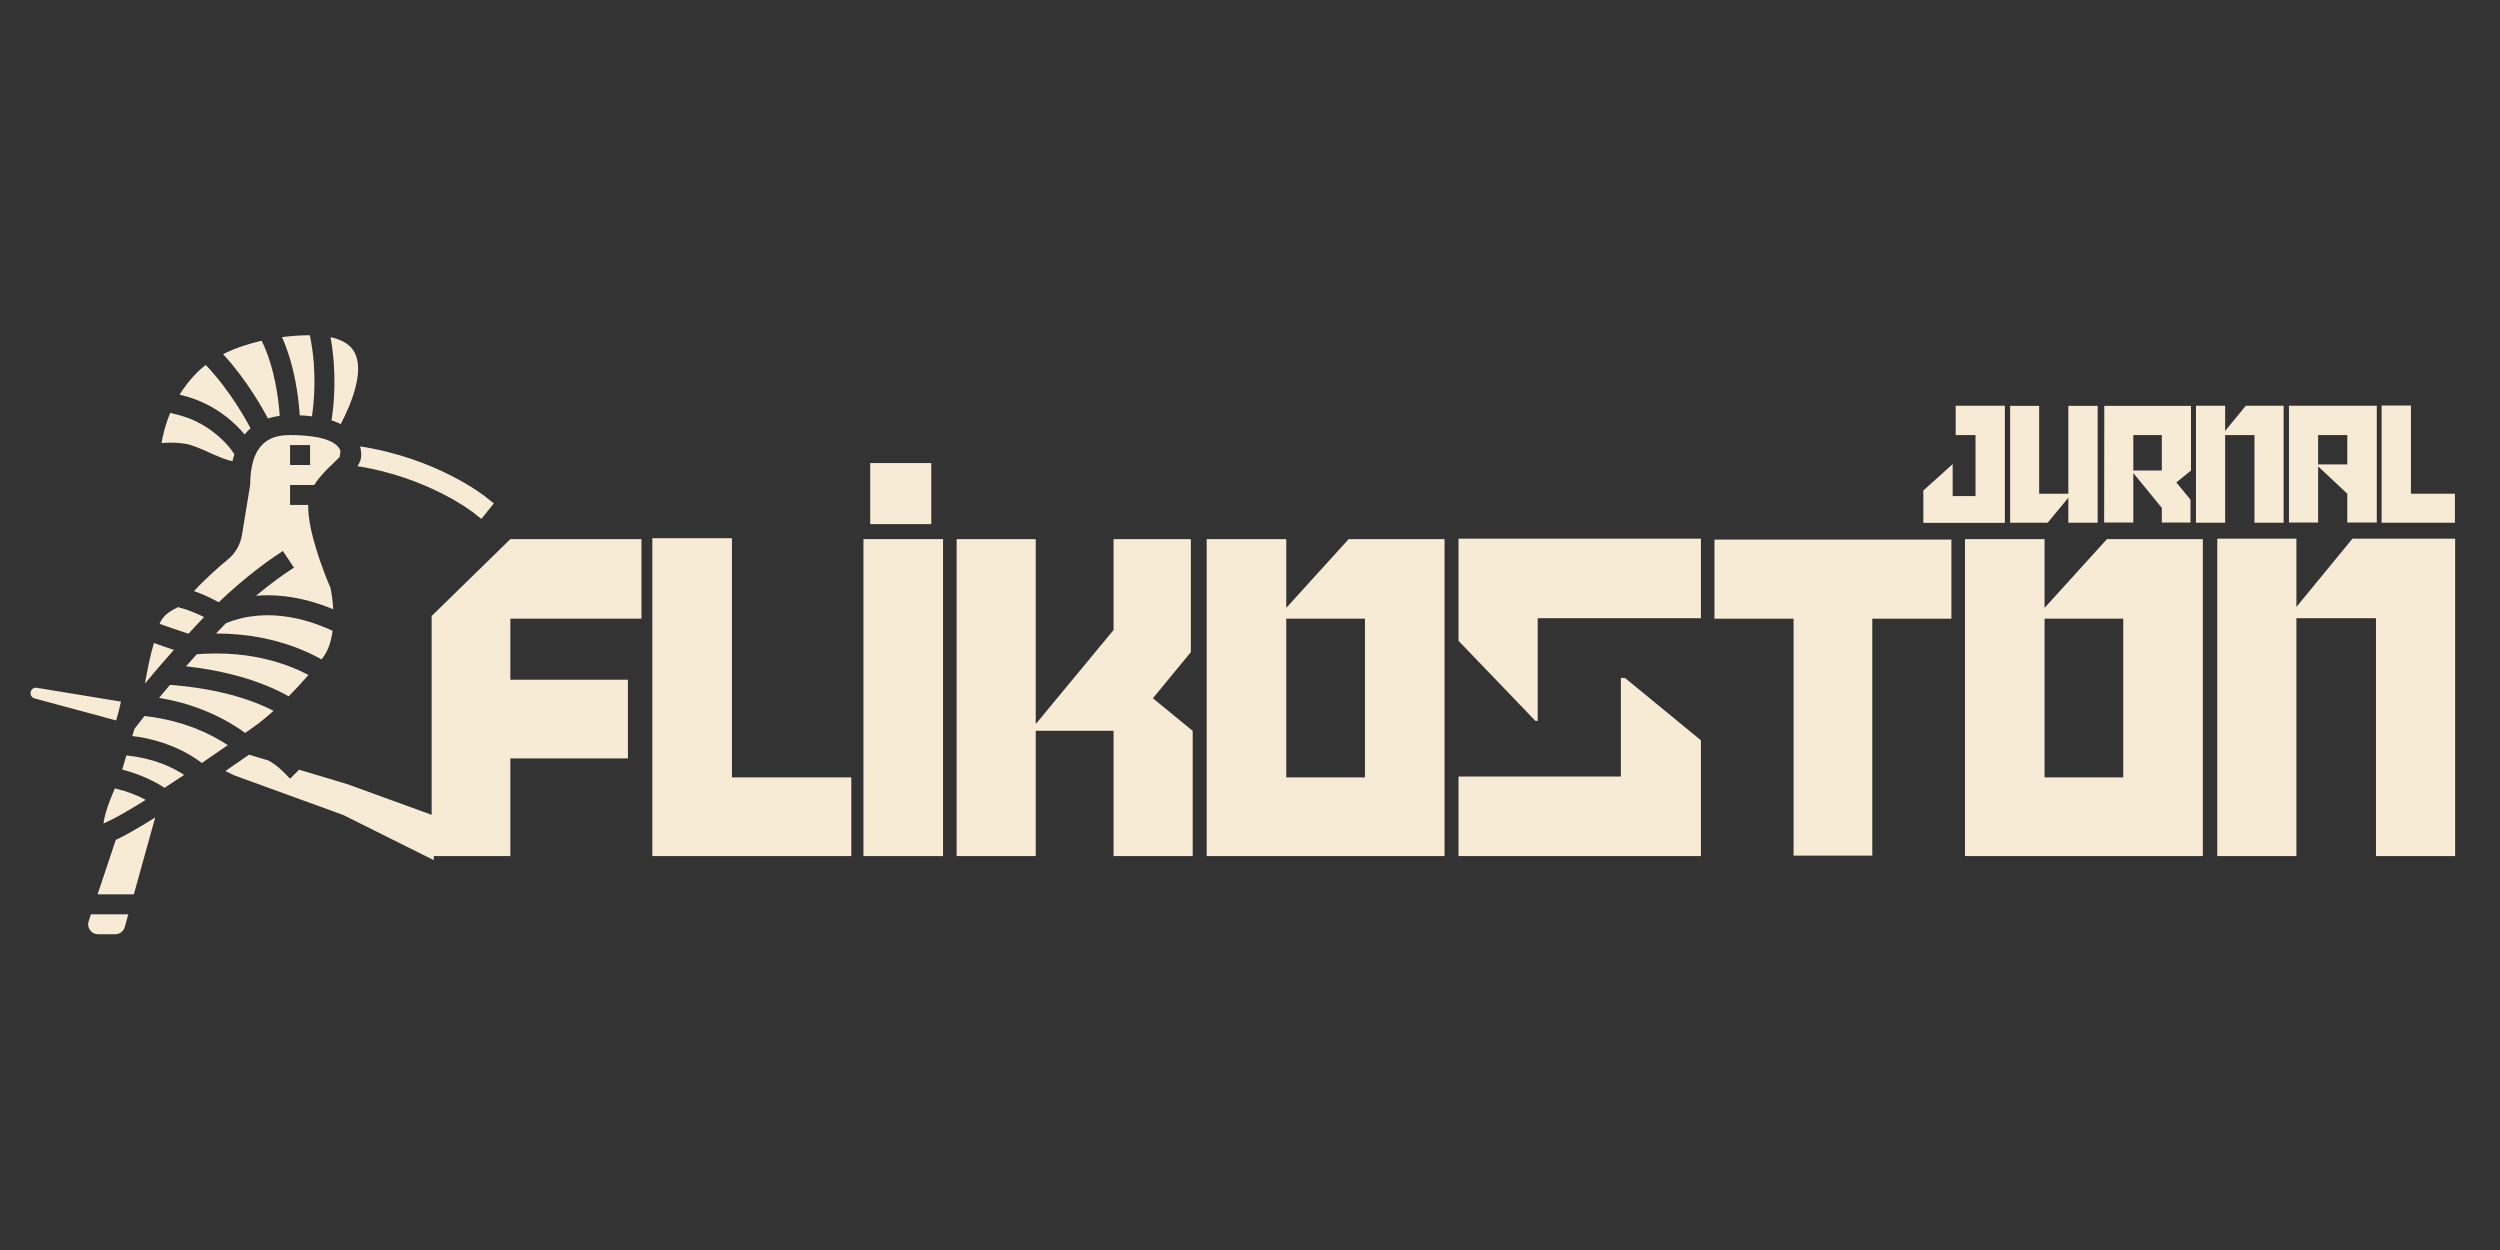
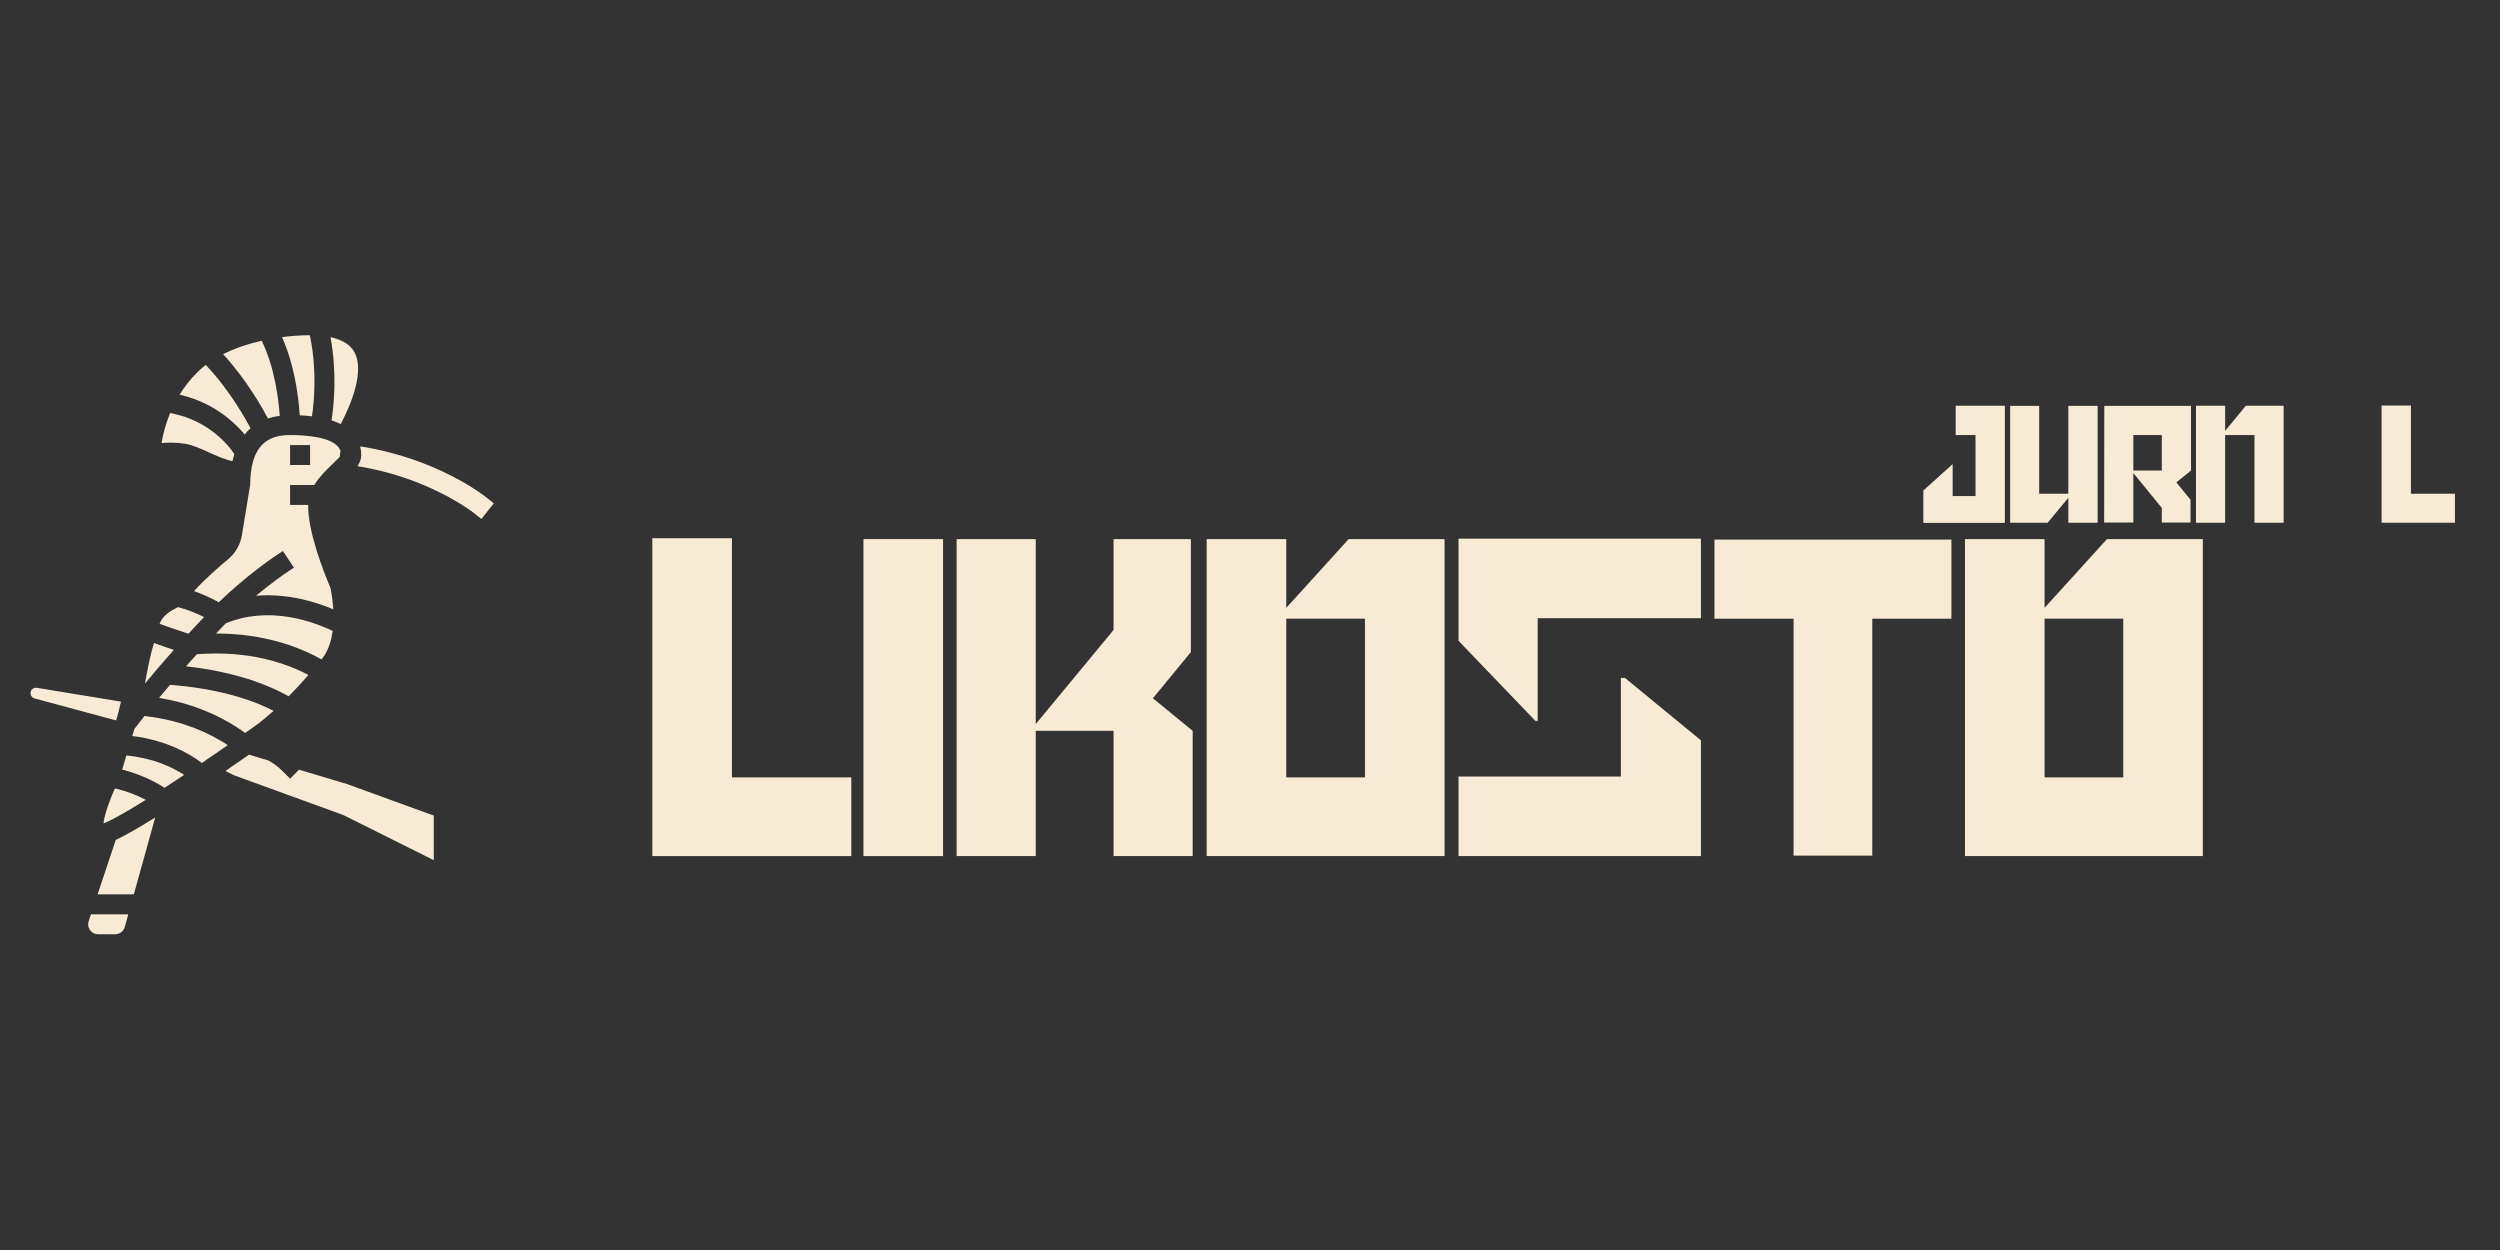
<svg xmlns="http://www.w3.org/2000/svg" width="1000" zoomAndPan="magnify" viewBox="0 0 750 375" height="500" preserveAspectRatio="xMidYMid meet" version="1.0">
  <rect x="0" y="0" width="750" height="375" fill="#333333" stroke="none" />
  <defs>
    <g />
    <clipPath id="cdde94c0f0">
      <path d="M 3.109 20.66 L 142.039 20.66 L 142.039 202.391 L 3.109 202.391 Z M 3.109 20.66 " clip-rule="nonzero" />
    </clipPath>
    <clipPath id="b30990c93d">
-       <path d="M 0.254 1 L 139.039 1 L 139.039 182 L 0.254 182 Z M 0.254 1 " clip-rule="nonzero" />
+       <path d="M 0.254 1 L 139.039 1 L 139.039 182 L 0.254 182 M 0.254 1 " clip-rule="nonzero" />
    </clipPath>
    <clipPath id="ec8f3adc2a">
      <rect x="0" width="140" y="0" height="183" />
    </clipPath>
    <clipPath id="3d8def175a">
      <rect x="0" width="163" y="0" height="51" />
    </clipPath>
    <clipPath id="dc599524f4">
      <rect x="0" width="736" y="0" height="213" />
    </clipPath>
  </defs>
  <g transform="matrix(1, 0, 0, 1, 6, 79)">
    <g clip-path="url(#dc599524f4)">
      <g clip-path="url(#cdde94c0f0)">
        <g transform="matrix(1, 0, 0, 1, 3, 20)">
          <g clip-path="url(#ec8f3adc2a)">
            <g clip-path="url(#b30990c93d)">
              <path fill="#f8ebd6" d="M 99.371 37.504 C 99.371 36.66 99.266 35.789 99.047 34.914 C 121.996 38.473 136.191 49.648 136.805 50.148 L 139.145 52.012 L 135.41 56.684 L 133.066 54.824 C 132.934 54.719 119.496 44.195 98.246 40.855 C 98.922 39.836 99.371 38.742 99.371 37.504 Z M 80.918 25.598 C 80.625 20.812 79.555 11.02 75.609 2.133 C 78.555 1.746 81.398 1.57 83.957 1.57 L 84.07 2.152 C 86.113 12.34 85.238 21.52 84.582 25.902 C 83.438 25.754 82.23 25.652 80.918 25.598 Z M 90.461 27.109 C 91.18 22.551 92.137 13.039 90.16 2.152 C 93.707 2.91 96.133 4.422 97.352 6.691 C 100.328 12.238 96.57 21.875 93.219 28.223 C 92.406 27.816 91.492 27.441 90.461 27.109 Z M 64.391 31.344 C 62 28.43 55.848 22.133 45.805 19.625 L 44.879 19.398 C 46.285 17.129 48.02 14.84 50.195 12.672 C 50.965 11.895 51.832 11.176 52.727 10.488 C 59.988 18.043 65.141 27.516 66.16 29.469 C 65.527 30.031 64.934 30.668 64.391 31.344 Z M 57.93 7.25 C 61.508 5.441 65.496 4.129 69.5 3.223 C 73.496 11.383 74.602 21.082 74.914 25.746 C 73.664 25.91 72.488 26.172 71.387 26.535 C 70.094 24.07 65.129 15.047 57.93 7.25 Z M 36.938 135.363 C 36.406 135.094 35.844 134.812 35.262 134.551 C 35.18 134.508 35.105 134.469 35.023 134.438 C 34.379 134.145 33.68 133.855 32.961 133.582 C 32.773 133.5 32.578 133.426 32.379 133.355 C 32.367 133.355 32.359 133.355 32.359 133.355 C 31.777 133.137 31.184 132.926 30.57 132.73 C 30.359 132.668 30.164 132.594 29.953 132.531 C 29.777 132.48 29.609 132.43 29.434 132.375 C 28.852 132.199 28.27 132.031 27.656 131.887 C 27.977 130.785 28.402 129.336 28.914 127.629 C 28.965 127.629 29.02 127.641 29.07 127.652 C 29.902 127.734 30.703 127.84 31.496 127.965 C 31.723 128.004 31.953 128.047 32.184 128.09 C 32.848 128.203 33.484 128.328 34.105 128.465 C 34.273 128.504 34.449 128.535 34.605 128.578 C 35.375 128.754 36.105 128.953 36.824 129.16 C 36.969 129.203 37.105 129.254 37.25 129.297 C 37.812 129.473 38.363 129.648 38.906 129.848 C 39.082 129.91 39.258 129.973 39.445 130.043 C 39.715 130.148 39.977 130.254 40.238 130.355 C 40.527 130.48 40.832 130.598 41.102 130.711 C 41.164 130.742 41.227 130.762 41.289 130.785 C 41.871 131.043 42.422 131.316 42.953 131.574 C 43.098 131.648 43.246 131.73 43.379 131.805 C 43.773 132 44.148 132.211 44.516 132.418 C 44.516 132.418 44.523 132.418 44.523 132.43 C 44.66 132.5 44.797 132.574 44.922 132.648 C 45.367 132.918 45.805 133.176 46.211 133.449 C 46.223 133.457 46.23 133.469 46.242 133.469 C 45.418 134.02 44.586 134.562 43.754 135.113 C 42.629 135.863 41.496 136.613 40.371 137.34 C 40.277 137.289 40.176 137.227 40.082 137.164 C 39.77 136.965 39.445 136.758 39.113 136.559 C 39.031 136.508 38.938 136.457 38.844 136.402 C 38.406 136.145 37.938 135.883 37.449 135.625 C 37.281 135.539 37.105 135.445 36.938 135.363 Z M 45.723 126.266 C 45.047 125.922 44.336 125.59 43.598 125.27 C 43.422 125.195 43.246 125.121 43.066 125.051 C 42.391 124.758 41.684 124.477 40.945 124.219 C 40.809 124.164 40.684 124.125 40.551 124.07 C 39.715 123.781 38.832 123.508 37.926 123.25 C 37.699 123.188 37.469 123.125 37.238 123.07 C 36.355 122.832 35.438 122.613 34.48 122.418 C 34.41 122.406 34.336 122.387 34.254 122.363 C 33.242 122.168 32.184 122 31.09 121.863 C 31.09 121.863 31.078 121.863 31.066 121.855 C 30.934 121.844 30.82 121.812 30.684 121.801 C 30.695 121.762 30.703 121.719 30.715 121.688 C 30.922 121.023 31.129 120.344 31.34 119.648 C 31.516 119.43 31.703 119.199 31.871 118.973 C 32.672 117.93 33.504 116.871 34.336 115.816 C 34.336 115.809 34.336 115.809 34.348 115.809 C 34.48 115.816 34.605 115.84 34.754 115.859 C 36.012 116.004 37.25 116.184 38.438 116.391 C 38.562 116.41 38.688 116.441 38.812 116.465 C 39.902 116.66 40.953 116.891 41.984 117.129 C 42.227 117.191 42.465 117.242 42.703 117.305 C 43.234 117.441 43.723 117.598 44.234 117.734 C 44.773 117.891 45.336 118.023 45.855 118.191 C 46.012 118.242 46.16 118.297 46.316 118.348 C 47.211 118.637 48.082 118.941 48.918 119.254 C 49.094 119.324 49.281 119.387 49.445 119.449 C 50.363 119.816 51.246 120.18 52.082 120.555 C 52.234 120.625 52.371 120.688 52.527 120.762 C 53.266 121.105 53.984 121.461 54.66 121.812 C 54.777 121.863 54.891 121.926 55.004 121.98 C 55.754 122.375 56.449 122.77 57.117 123.164 C 57.242 123.238 57.367 123.312 57.492 123.383 C 58.105 123.758 58.688 124.125 59.23 124.477 C 59.262 124.496 59.301 124.52 59.332 124.539 C 59.312 124.551 59.301 124.559 59.293 124.57 C 57.262 125.977 54.965 127.566 52.496 129.242 C 52.184 129.461 51.871 129.672 51.551 129.891 C 51.496 129.848 51.434 129.805 51.383 129.766 C 50.996 129.484 50.594 129.191 50.164 128.898 C 50.039 128.805 49.914 128.723 49.789 128.641 C 49.477 128.441 49.168 128.234 48.832 128.027 C 48.613 127.891 48.387 127.746 48.156 127.609 C 48.031 127.535 47.898 127.465 47.773 127.379 C 47.762 127.379 47.75 127.371 47.742 127.371 C 47.23 127.07 46.699 126.777 46.137 126.484 C 45.992 126.414 45.855 126.34 45.723 126.266 Z M 84.02 40.504 C 82.562 40.504 81.824 40.504 81.438 40.504 C 80.242 40.504 82.562 40.504 78.023 40.504 L 78.023 34.52 L 84.02 34.52 Z M 92.148 34.727 C 91.211 33.801 89.797 33.125 88.152 32.656 C 87.902 32.57 87.641 32.508 87.383 32.445 C 87.121 32.383 86.852 32.312 86.578 32.258 C 83.727 31.668 80.512 31.52 78.023 31.52 C 74.301 31.52 69.699 32.352 67.441 37.898 C 67.055 38.848 66.742 39.93 66.516 41.156 C 66.328 42.125 66.191 43.176 66.121 44.352 C 66.078 45.027 66.047 45.738 66.047 46.496 L 63.578 61.547 C 63.102 64.406 61.602 67 59.363 68.84 C 56.961 70.809 52.871 74.336 49.199 78.332 C 49.312 78.375 49.426 78.414 49.539 78.457 C 49.77 78.539 50 78.625 50.219 78.707 C 50.414 78.781 50.602 78.852 50.801 78.926 C 51.02 79.02 51.238 79.102 51.457 79.195 C 51.645 79.27 51.82 79.34 51.996 79.414 C 52.203 79.508 52.422 79.602 52.633 79.695 C 52.797 79.77 52.953 79.84 53.121 79.914 C 53.32 80.008 53.516 80.09 53.715 80.184 C 53.871 80.258 54.027 80.34 54.172 80.402 C 54.359 80.496 54.535 80.59 54.715 80.672 C 54.848 80.746 54.996 80.82 55.129 80.883 C 55.297 80.977 55.453 81.059 55.617 81.141 C 55.742 81.203 55.879 81.277 55.992 81.34 C 56.148 81.422 56.285 81.496 56.43 81.578 C 56.492 81.609 56.555 81.641 56.617 81.684 C 65.098 73.512 73.02 68.195 73.375 67.965 L 75.859 66.301 L 79.191 71.285 L 76.691 72.953 C 76.641 72.984 72.844 75.543 67.805 79.715 C 68.043 79.695 68.285 79.695 68.523 79.676 C 68.918 79.652 69.305 79.633 69.699 79.613 C 70.188 79.59 70.676 79.582 71.156 79.582 C 71.48 79.582 71.793 79.59 72.113 79.59 C 72.645 79.602 73.176 79.613 73.695 79.645 C 73.809 79.652 73.914 79.664 74.027 79.664 C 75.383 79.758 76.715 79.895 78.004 80.09 C 78.023 80.09 78.055 80.09 78.078 80.102 C 78.672 80.184 79.242 80.289 79.824 80.402 C 79.992 80.434 80.168 80.465 80.336 80.496 C 80.875 80.609 81.418 80.727 81.957 80.852 C 82.125 80.891 82.293 80.934 82.457 80.977 C 83 81.102 83.539 81.234 84.062 81.383 C 84.125 81.402 84.195 81.422 84.258 81.445 C 85.414 81.766 86.527 82.121 87.59 82.484 C 87.641 82.504 87.684 82.516 87.734 82.535 C 88.141 82.684 88.527 82.828 88.922 82.973 C 89.16 83.059 89.41 83.152 89.648 83.242 C 89.984 83.379 90.305 83.504 90.629 83.641 C 90.73 83.68 90.855 83.734 90.973 83.773 C 90.793 80.609 90.297 78.113 90.141 77.363 C 88.203 72.816 83.281 60.402 83.457 52.48 L 78.023 52.48 L 78.023 46.496 L 85.277 46.496 C 86.953 43.844 89.055 41.812 90.824 40.137 C 91.512 39.48 92.375 38.648 92.906 38.086 L 92.969 37.609 L 93.137 36.234 C 92.938 35.672 92.594 35.172 92.148 34.727 Z M 81.086 95.766 C 80.648 95.586 80.211 95.41 79.754 95.242 C 79.512 95.148 79.285 95.066 79.047 94.973 C 78.504 94.785 77.953 94.598 77.391 94.41 C 77.223 94.348 77.066 94.297 76.902 94.246 C 76.184 94.004 75.434 93.785 74.664 93.566 C 74.445 93.504 74.227 93.453 74.02 93.391 C 73.426 93.234 72.832 93.078 72.219 92.934 C 71.949 92.871 71.676 92.809 71.395 92.746 C 70.77 92.602 70.125 92.477 69.48 92.34 C 69.242 92.297 69.004 92.246 68.762 92.203 C 67.867 92.039 66.961 91.891 66.027 91.758 C 65.879 91.734 65.723 91.715 65.578 91.695 C 64.777 91.59 63.965 91.496 63.133 91.414 C 62.832 91.383 62.52 91.363 62.215 91.332 C 61.488 91.27 60.738 91.215 59.98 91.176 C 59.676 91.152 59.375 91.145 59.074 91.121 C 58.055 91.082 57.023 91.051 55.953 91.051 C 55.922 91.051 55.898 91.051 55.867 91.051 C 55.848 91.051 55.836 91.051 55.816 91.051 C 55.816 91.051 55.805 91.051 55.805 91.051 C 56.961 89.832 57.855 88.895 58.438 88.301 C 58.543 88.199 58.656 88.082 58.742 88 C 58.75 87.988 58.762 87.969 58.773 87.969 C 59.156 87.812 59.543 87.688 59.918 87.543 C 60.25 87.43 60.582 87.293 60.914 87.18 C 61.488 87 62.051 86.844 62.613 86.699 C 62.84 86.637 63.07 86.555 63.309 86.5 C 64.934 86.105 66.547 85.855 68.137 85.711 C 68.254 85.699 68.379 85.699 68.504 85.691 C 69.18 85.637 69.844 85.598 70.512 85.574 C 70.656 85.574 70.812 85.574 70.957 85.574 C 71.594 85.574 72.227 85.574 72.852 85.605 C 73.008 85.605 73.156 85.629 73.312 85.629 C 73.934 85.668 74.551 85.711 75.152 85.773 C 75.297 85.785 75.445 85.805 75.578 85.816 C 76.195 85.887 76.797 85.961 77.391 86.055 C 77.527 86.074 77.66 86.105 77.797 86.125 C 78.391 86.219 78.984 86.336 79.566 86.461 C 79.691 86.48 79.805 86.5 79.93 86.531 C 80.512 86.656 81.086 86.793 81.648 86.938 C 81.762 86.969 81.875 87 81.988 87.023 C 82.551 87.18 83.094 87.336 83.645 87.5 C 83.738 87.531 83.852 87.562 83.957 87.594 C 84.5 87.762 85.02 87.938 85.527 88.113 C 85.621 88.145 85.727 88.176 85.82 88.207 C 86.328 88.387 86.82 88.574 87.309 88.762 C 87.391 88.801 87.484 88.832 87.57 88.863 C 88.059 89.051 88.516 89.238 88.965 89.438 C 89.047 89.469 89.129 89.5 89.203 89.531 C 89.66 89.727 90.098 89.926 90.523 90.125 C 90.574 90.156 90.637 90.176 90.699 90.207 C 90.723 90.219 90.754 90.227 90.785 90.25 C 90.328 93.734 89.285 96.523 87.672 98.531 C 87.602 98.637 87.527 98.719 87.445 98.812 C 87.371 98.773 87.277 98.719 87.203 98.68 C 87.027 98.586 86.84 98.492 86.664 98.387 C 86.352 98.219 86.027 98.043 85.695 97.875 C 85.508 97.781 85.32 97.68 85.133 97.586 C 84.656 97.348 84.164 97.117 83.656 96.879 C 83.551 96.824 83.445 96.785 83.344 96.73 C 82.824 96.492 82.281 96.262 81.73 96.023 C 81.523 95.941 81.305 95.859 81.086 95.766 Z M 77.609 109.898 C 77.484 109.824 77.348 109.75 77.223 109.688 C 77.047 109.586 76.859 109.48 76.672 109.387 C 76.359 109.219 76.047 109.055 75.727 108.887 C 75.547 108.805 75.383 108.711 75.203 108.629 C 74.715 108.379 74.215 108.137 73.684 107.887 C 73.527 107.816 73.352 107.742 73.188 107.668 C 72.801 107.492 72.406 107.316 72 107.141 C 71.77 107.047 71.531 106.941 71.293 106.848 C 70.926 106.691 70.543 106.535 70.156 106.391 C 69.906 106.285 69.656 106.191 69.398 106.086 C 68.98 105.93 68.543 105.777 68.105 105.621 C 67.867 105.527 67.641 105.441 67.398 105.359 C 66.742 105.129 66.059 104.902 65.359 104.684 C 65.16 104.621 64.965 104.566 64.766 104.504 C 64.227 104.34 63.672 104.172 63.113 104.016 C 62.82 103.934 62.52 103.852 62.227 103.766 C 61.727 103.633 61.219 103.496 60.695 103.371 C 60.387 103.289 60.062 103.203 59.75 103.133 C 59.188 102.996 58.605 102.863 58.023 102.738 C 57.742 102.676 57.461 102.602 57.168 102.539 C 56.305 102.363 55.43 102.184 54.527 102.02 C 54.309 101.977 54.078 101.945 53.871 101.902 C 53.152 101.777 52.422 101.652 51.684 101.539 C 51.32 101.488 50.945 101.438 50.582 101.375 C 49.957 101.289 49.324 101.195 48.676 101.125 C 48.27 101.062 47.867 101.02 47.449 100.969 C 47.242 100.945 47.031 100.914 46.812 100.883 C 47.875 99.688 48.949 98.492 50.031 97.285 C 50.039 97.285 50.051 97.273 50.051 97.262 C 50.594 97.223 51.121 97.199 51.652 97.168 C 51.988 97.16 52.32 97.129 52.641 97.117 C 54.785 97.012 56.836 97.023 58.805 97.105 C 59.055 97.117 59.301 97.137 59.551 97.148 C 60.281 97.191 60.988 97.23 61.688 97.293 C 61.977 97.316 62.27 97.348 62.559 97.379 C 63.207 97.438 63.84 97.512 64.477 97.594 C 64.746 97.625 65.027 97.668 65.297 97.699 C 65.953 97.805 66.598 97.898 67.223 98.012 C 67.441 98.055 67.66 98.086 67.867 98.125 C 69.523 98.43 71.082 98.793 72.551 99.199 C 72.789 99.262 73.02 99.324 73.25 99.395 C 73.738 99.531 74.215 99.676 74.684 99.824 C 74.945 99.906 75.195 99.988 75.453 100.074 C 75.871 100.207 76.285 100.352 76.691 100.5 C 76.941 100.582 77.184 100.664 77.422 100.758 C 77.836 100.914 78.234 101.07 78.629 101.227 C 78.828 101.312 79.035 101.383 79.23 101.469 C 79.785 101.695 80.324 101.934 80.836 102.164 C 80.906 102.207 80.98 102.238 81.062 102.27 C 81.523 102.488 81.969 102.707 82.395 102.914 C 82.574 103.008 82.738 103.09 82.906 103.172 C 83.113 103.289 83.332 103.391 83.531 103.496 C 81.555 105.777 79.574 107.91 77.609 109.898 Z M 64.965 120.594 C 64.828 120.688 64.703 120.781 64.559 120.887 C 64.496 120.836 64.422 120.793 64.359 120.742 C 64.227 120.648 64.09 120.543 63.945 120.449 C 63.695 120.273 63.426 120.086 63.152 119.898 C 63.02 119.805 62.871 119.711 62.738 119.617 C 62.695 119.586 62.664 119.566 62.621 119.543 C 62.289 119.324 61.945 119.098 61.594 118.879 C 61.531 118.836 61.477 118.805 61.414 118.762 C 60.957 118.484 60.48 118.191 59.988 117.898 C 59.855 117.816 59.707 117.742 59.562 117.66 C 59.188 117.441 58.812 117.234 58.418 117.027 C 58.242 116.922 58.062 116.828 57.875 116.723 C 57.48 116.516 57.066 116.309 56.648 116.098 C 56.48 116.016 56.316 115.934 56.148 115.848 C 55.566 115.57 54.965 115.277 54.34 114.996 C 54.234 114.953 54.129 114.914 54.027 114.871 C 53.496 114.641 52.953 114.402 52.402 114.184 C 52.176 114.09 51.957 114.008 51.727 113.914 C 51.258 113.738 50.789 113.559 50.312 113.383 C 50.062 113.289 49.812 113.207 49.562 113.113 C 49.012 112.926 48.449 112.738 47.875 112.551 C 47.699 112.5 47.531 112.438 47.344 112.383 C 46.805 112.219 46.254 112.051 45.691 111.895 C 45.473 111.844 45.273 111.781 45.055 111.727 C 44.828 111.664 44.598 111.613 44.367 111.551 C 43.785 111.406 43.203 111.262 42.598 111.125 C 42.309 111.051 42.008 110.988 41.703 110.926 C 41.121 110.801 40.539 110.688 39.945 110.582 C 39.652 110.52 39.363 110.469 39.07 110.418 C 38.957 110.406 38.852 110.375 38.738 110.355 C 38.945 110.094 39.156 109.836 39.383 109.574 C 39.488 109.449 39.59 109.324 39.695 109.199 C 40.227 108.555 40.758 107.918 41.297 107.285 C 41.527 107.004 41.766 106.734 41.996 106.461 C 42.434 106.492 42.891 106.523 43.316 106.566 C 43.621 106.598 43.922 106.617 44.211 106.648 C 45.129 106.734 46.035 106.828 46.906 106.93 C 47 106.941 47.105 106.953 47.211 106.961 C 48.188 107.086 49.145 107.211 50.082 107.355 C 50.312 107.387 50.539 107.43 50.77 107.461 C 51.457 107.566 52.121 107.68 52.777 107.793 C 53.078 107.848 53.359 107.898 53.652 107.949 C 54.246 108.066 54.828 108.18 55.391 108.293 C 55.672 108.348 55.953 108.41 56.223 108.461 C 56.848 108.598 57.461 108.742 58.062 108.887 C 58.242 108.93 58.43 108.969 58.605 109.012 C 59.363 109.199 60.113 109.387 60.844 109.586 C 61.008 109.637 61.188 109.688 61.352 109.742 C 61.895 109.898 62.434 110.043 62.945 110.207 C 63.195 110.281 63.426 110.355 63.652 110.426 C 64.102 110.574 64.539 110.707 64.965 110.855 C 65.191 110.938 65.422 111.012 65.652 111.094 C 66.098 111.25 66.523 111.406 66.953 111.562 C 67.117 111.633 67.305 111.695 67.484 111.758 C 68.055 111.988 68.617 112.207 69.16 112.438 C 69.273 112.488 69.387 112.539 69.512 112.594 C 69.93 112.77 70.344 112.945 70.73 113.121 C 70.926 113.207 71.105 113.301 71.293 113.383 C 71.605 113.527 71.918 113.676 72.219 113.832 C 72.406 113.914 72.582 114.008 72.758 114.102 C 72.863 114.152 72.957 114.207 73.062 114.258 C 69.543 117.422 67.398 118.867 67.379 118.887 C 67.316 118.93 66.441 119.555 64.965 120.594 Z M 60.562 36.184 L 61.312 37.277 C 61.102 37.941 60.914 38.629 60.758 39.336 C 58.887 39.055 55.711 37.629 53.809 36.777 C 51.215 35.602 48.75 34.488 46.586 34.133 C 43.891 33.707 41.414 33.738 39.465 33.914 C 39.84 31.613 40.59 28.398 42.07 24.871 L 44.359 25.434 C 54.984 28.098 60.512 36.102 60.562 36.184 Z M 0.73 107.691 C 0.949 107.512 1.438 107.223 2.074 107.348 L 27.289 111.48 C 26.863 113.434 26.395 115.328 25.844 117.129 L 1.23 110.488 C 0.629 110.301 0.148 109.656 0.148 108.949 C 0.148 108.285 0.512 107.879 0.73 107.691 Z M 17.602 177.344 L 18.277 175.293 L 29.488 175.293 L 28.434 179.094 C 28.082 180.383 26.883 181.277 25.551 181.277 L 20.441 181.277 C 19.465 181.277 18.578 180.832 18.008 180.039 C 17.445 179.25 17.289 178.262 17.602 177.344 Z M 25.73 152.973 C 28.102 151.867 31.754 149.871 37.562 146.25 L 31.152 169.301 L 20.277 169.301 Z M 44.086 83.305 C 44.191 83.254 44.297 83.203 44.398 83.152 C 44.398 83.152 44.41 83.152 44.41 83.152 C 44.461 83.16 44.523 83.184 44.578 83.191 C 45.23 83.359 45.879 83.547 46.504 83.754 C 46.586 83.785 46.68 83.805 46.773 83.836 C 47.406 84.047 48.02 84.273 48.605 84.504 C 48.676 84.535 48.738 84.555 48.801 84.586 C 49.406 84.824 49.977 85.074 50.52 85.316 C 50.562 85.336 50.602 85.355 50.645 85.367 C 51.195 85.629 51.715 85.879 52.195 86.117 C 52.195 86.117 52.203 86.125 52.215 86.125 C 51.996 86.355 51.758 86.605 51.52 86.855 C 51.426 86.961 51.34 87.043 51.246 87.148 C 50.832 87.574 50.383 88.051 49.914 88.551 C 49.844 88.637 49.758 88.73 49.676 88.812 C 49.25 89.27 48.793 89.758 48.312 90.281 C 48.25 90.352 48.188 90.414 48.113 90.488 C 47.93 90.695 47.75 90.895 47.555 91.102 C 47.242 90.996 46.887 90.883 46.492 90.758 C 46.324 90.695 46.148 90.645 45.961 90.582 C 45.879 90.551 45.805 90.527 45.723 90.496 C 45.41 90.395 45.086 90.289 44.766 90.188 C 44.723 90.164 44.68 90.156 44.641 90.145 C 44.359 90.051 44.055 89.945 43.766 89.844 C 43.652 89.812 43.547 89.77 43.441 89.738 C 43.16 89.645 42.879 89.551 42.59 89.445 C 42.527 89.426 42.453 89.395 42.379 89.375 C 41.996 89.25 41.621 89.113 41.246 88.977 C 41.227 88.977 41.215 88.977 41.203 88.969 C 40.832 88.832 40.445 88.699 40.07 88.562 C 40.051 88.562 40.027 88.551 40.02 88.543 C 39.621 88.406 39.258 88.27 38.875 88.137 C 39.863 85.617 42.039 84.336 44.086 83.305 Z M 40.32 95.004 C 40.746 95.148 41.164 95.297 41.578 95.43 C 41.695 95.473 41.809 95.504 41.922 95.547 C 42.328 95.691 42.746 95.828 43.129 95.953 C 43.141 95.961 43.152 95.961 43.16 95.961 C 43.016 96.117 42.891 96.273 42.746 96.43 C 42.266 96.98 41.797 97.523 41.32 98.074 C 40.715 98.762 40.113 99.449 39.52 100.137 C 39.477 100.176 39.438 100.227 39.395 100.27 C 39.289 100.395 39.188 100.508 39.082 100.633 L 38.414 101.406 L 38.32 101.508 C 37.051 103.008 35.793 104.484 34.574 105.961 C 34.543 106.004 34.504 106.047 34.473 106.086 C 34.48 105.992 34.504 105.898 34.523 105.809 C 35.324 101.52 36.094 97.418 37.188 93.902 C 37.645 94.066 38.113 94.234 38.582 94.402 C 38.664 94.434 38.758 94.465 38.844 94.484 C 39.289 94.648 39.746 94.805 40.195 94.961 C 40.238 94.973 40.277 94.992 40.32 95.004 Z M 30.383 139.004 C 30.434 139.027 30.508 139.047 30.57 139.066 C 30.734 139.129 30.883 139.203 31.047 139.266 C 31.609 139.484 32.16 139.715 32.672 139.941 C 32.922 140.066 33.148 140.18 33.391 140.297 C 33.785 140.484 34.18 140.672 34.543 140.867 C 34.605 140.898 34.648 140.93 34.711 140.961 C 32.215 142.523 30.164 143.762 28.465 144.73 C 26.875 145.645 25.605 146.332 24.605 146.844 C 23.43 147.445 22.605 147.809 22.055 148.027 C 22.223 146.227 23.23 142.566 25.469 137.527 C 25.543 137.547 25.613 137.559 25.676 137.57 C 26.301 137.727 26.895 137.891 27.469 138.059 C 27.488 138.059 27.508 138.07 27.531 138.07 C 27.77 138.141 28.02 138.195 28.238 138.266 C 28.988 138.496 29.695 138.746 30.383 139.004 Z M 64.352 128.34 C 62.664 129.516 60.738 130.855 58.637 132.305 L 61.238 133.594 L 94.031 145.52 L 121.133 159.051 L 121.133 145.676 L 95.145 136.227 L 80.719 131.906 L 78.023 134.602 L 75.914 132.48 C 74.395 130.961 72.895 129.898 71.543 129.148 L 65.703 127.402 C 65.641 127.441 65.578 127.484 65.516 127.527 L 64.352 128.348 L 64.352 128.34 " fill-opacity="1" fill-rule="nonzero" />
            </g>
          </g>
        </g>
      </g>
      <g fill="#f8ebd6" fill-opacity="1">
        <g transform="translate(123.498, 177.826)">
          <g>
-             <path d="M 23.609 0 L 0 0 L 0 -72.031 L 23.609 -95.094 L 62.938 -95.094 L 62.938 -71.219 L 23.609 -71.219 L 23.609 -52.906 L 58.875 -52.906 L 58.875 -29.297 L 23.609 -29.297 Z M 23.609 0 " />
-           </g>
+             </g>
        </g>
      </g>
      <g fill="#f8ebd6" fill-opacity="1">
        <g transform="translate(189.56, 177.826)">
          <g>
            <path d="M 24.016 -95.359 L 24.016 -23.609 L 59.828 -23.609 L 59.828 0 L 0.141 0 L 0.141 -95.359 Z M 24.016 -95.359 " />
          </g>
        </g>
      </g>
      <g fill="#f8ebd6" fill-opacity="1">
        <g transform="translate(253.18, 177.826)">
          <g>
            <path d="M -0.141 -95.094 L 23.734 -95.094 L 23.734 0 L -0.141 0 Z M -0.141 -95.094 " />
          </g>
        </g>
      </g>
      <g fill="#f8ebd6" fill-opacity="1">
        <g transform="translate(280.989, 177.826)">
          <g>
            <path d="M 23.734 -39.609 L 47.078 -67.828 L 47.078 -95.094 L 70.266 -95.094 L 70.266 -61.188 L 58.875 -47.344 L 70.812 -37.578 L 70.812 0 L 47.078 0 L 47.078 -37.578 L 23.734 -37.578 L 23.734 0 L 0 0 L 0 -95.094 L 23.734 -95.094 Z M 23.734 -39.609 " />
          </g>
        </g>
      </g>
      <g fill="#f8ebd6" fill-opacity="1">
        <g transform="translate(356.004, 177.826)">
          <g>
            <path d="M 71.359 -95.094 L 71.359 0 L 0 0 L 0 -95.094 L 23.875 -95.094 L 23.875 -74.469 L 42.594 -95.094 Z M 47.484 -71.219 L 23.875 -71.219 L 23.875 -23.609 L 47.484 -23.609 Z M 47.484 -71.219 " />
          </g>
        </g>
      </g>
      <g fill="#f8ebd6" fill-opacity="1">
        <g transform="translate(431.698, 177.826)">
          <g>
            <path d="M 72.578 -95.234 L 72.578 -71.359 L 23.609 -71.359 L 23.609 -40.562 L 22.922 -40.562 L -0.141 -64.578 L -0.141 -95.234 Z M 48.562 -23.875 L 48.562 -53.453 L 49.781 -53.453 L 72.578 -34.734 L 72.578 0 L -0.141 0 L -0.141 -23.875 Z M 48.562 -23.875 " />
          </g>
        </g>
      </g>
      <g fill="#f8ebd6" fill-opacity="1">
        <g transform="translate(508.341, 177.826)">
          <g>
            <path d="M 23.734 -71.219 L 0 -71.219 L 0 -94.953 L 71.078 -94.953 L 71.078 -71.219 L 47.344 -71.219 L 47.344 -0.141 L 23.734 -0.141 Z M 23.734 -71.219 " />
          </g>
        </g>
      </g>
      <g fill="#f8ebd6" fill-opacity="1">
        <g transform="translate(583.492, 177.826)">
          <g>
            <path d="M 71.359 -95.094 L 71.359 0 L 0 0 L 0 -95.094 L 23.875 -95.094 L 23.875 -74.469 L 42.594 -95.094 Z M 47.484 -71.219 L 23.875 -71.219 L 23.875 -23.609 L 47.484 -23.609 Z M 47.484 -71.219 " />
          </g>
        </g>
      </g>
      <g fill="#f8ebd6" fill-opacity="1">
        <g transform="translate(659.185, 177.826)">
          <g>
-             <path d="M 47.609 0 L 47.609 -71.359 L 23.734 -71.359 L 23.734 0 L 0 0 L 0 -95.234 L 23.734 -95.234 L 23.734 -74.75 L 40.562 -95.234 L 71.359 -95.234 L 71.359 0 Z M 47.609 0 " />
-           </g>
+             </g>
        </g>
      </g>
      <g fill="#f8ebd6" fill-opacity="1">
        <g transform="translate(255.066, 78.234)">
          <g>
-             <path d="M 0 -18.312 L 18.312 -18.312 L 18.312 0 L 0 0 Z M 0 -18.312 " />
-           </g>
+             </g>
        </g>
      </g>
      <g transform="matrix(1, 0, 0, 1, 570, 40)">
        <g clip-path="url(#3d8def175a)">
          <g fill="#f8ebd6" fill-opacity="1">
            <g transform="translate(0.955, 37.817)">
              <g>
                <path d="M 24.5 -35.094 L 24.5 0.047 L 0.047 0.047 L 0.047 -9.656 L 8.844 -17.594 L 8.844 -8 L 15.703 -8 L 15.703 -26.297 L 9.75 -26.297 L 9.75 -35.094 Z M 24.5 -35.094 " />
              </g>
            </g>
          </g>
          <g fill="#f8ebd6" fill-opacity="1">
            <g transform="translate(27.001, 37.817)">
              <g>
                <path d="M 8.75 -35.047 L 8.75 -8.703 L 17.5 -8.703 L 17.5 -35.047 L 26.297 -35.047 L 26.297 0 L 17.5 0 L 17.5 -7.5 L 11.297 0 L 0.047 0 L 0.047 -35.047 Z M 8.75 -35.047 " />
              </g>
            </g>
          </g>
          <g fill="#f8ebd6" fill-opacity="1">
            <g transform="translate(55.246, 37.817)">
              <g>
                <path d="M 26.047 -15.656 L 21.656 -12.094 L 25.906 -6.906 L 25.906 -0.047 L 17.297 -0.047 L 17.297 -4.453 L 8.75 -14.906 L 8.75 -0.047 L 0 -0.047 L 0.047 -35.047 L 26.047 -35.047 Z M 17.297 -26.297 L 8.75 -26.297 L 8.75 -15.656 L 17.297 -15.656 Z M 17.297 -26.297 " />
              </g>
            </g>
          </g>
          <g fill="#f8ebd6" fill-opacity="1">
            <g transform="translate(82.792, 37.817)">
              <g>
                <path d="M 17.547 0 L 17.547 -26.297 L 8.75 -26.297 L 8.75 0 L 0 0 L 0 -35.094 L 8.75 -35.094 L 8.75 -27.547 L 14.953 -35.094 L 26.297 -35.094 L 26.297 0 Z M 17.547 0 " />
              </g>
            </g>
          </g>
          <g fill="#f8ebd6" fill-opacity="1">
            <g transform="translate(110.688, 37.817)">
              <g>
-                 <path d="M 0 -35.094 L 26.344 -35.094 L 26.344 -0.047 L 17.5 -0.047 L 17.5 -8.703 L 8.75 -16.906 L 8.75 -0.047 L 0 -0.047 Z M 8.75 -17.5 L 17.5 -17.5 L 17.5 -26.297 L 8.75 -26.297 Z M 8.75 -17.5 " />
-               </g>
+                 </g>
            </g>
          </g>
          <g fill="#f8ebd6" fill-opacity="1">
            <g transform="translate(138.433, 37.817)">
              <g>
                <path d="M 8.844 -35.156 L 8.844 -8.703 L 22.047 -8.703 L 22.047 0 L 0.047 0 L 0.047 -35.156 Z M 8.844 -35.156 " />
              </g>
            </g>
          </g>
        </g>
      </g>
    </g>
  </g>
</svg>